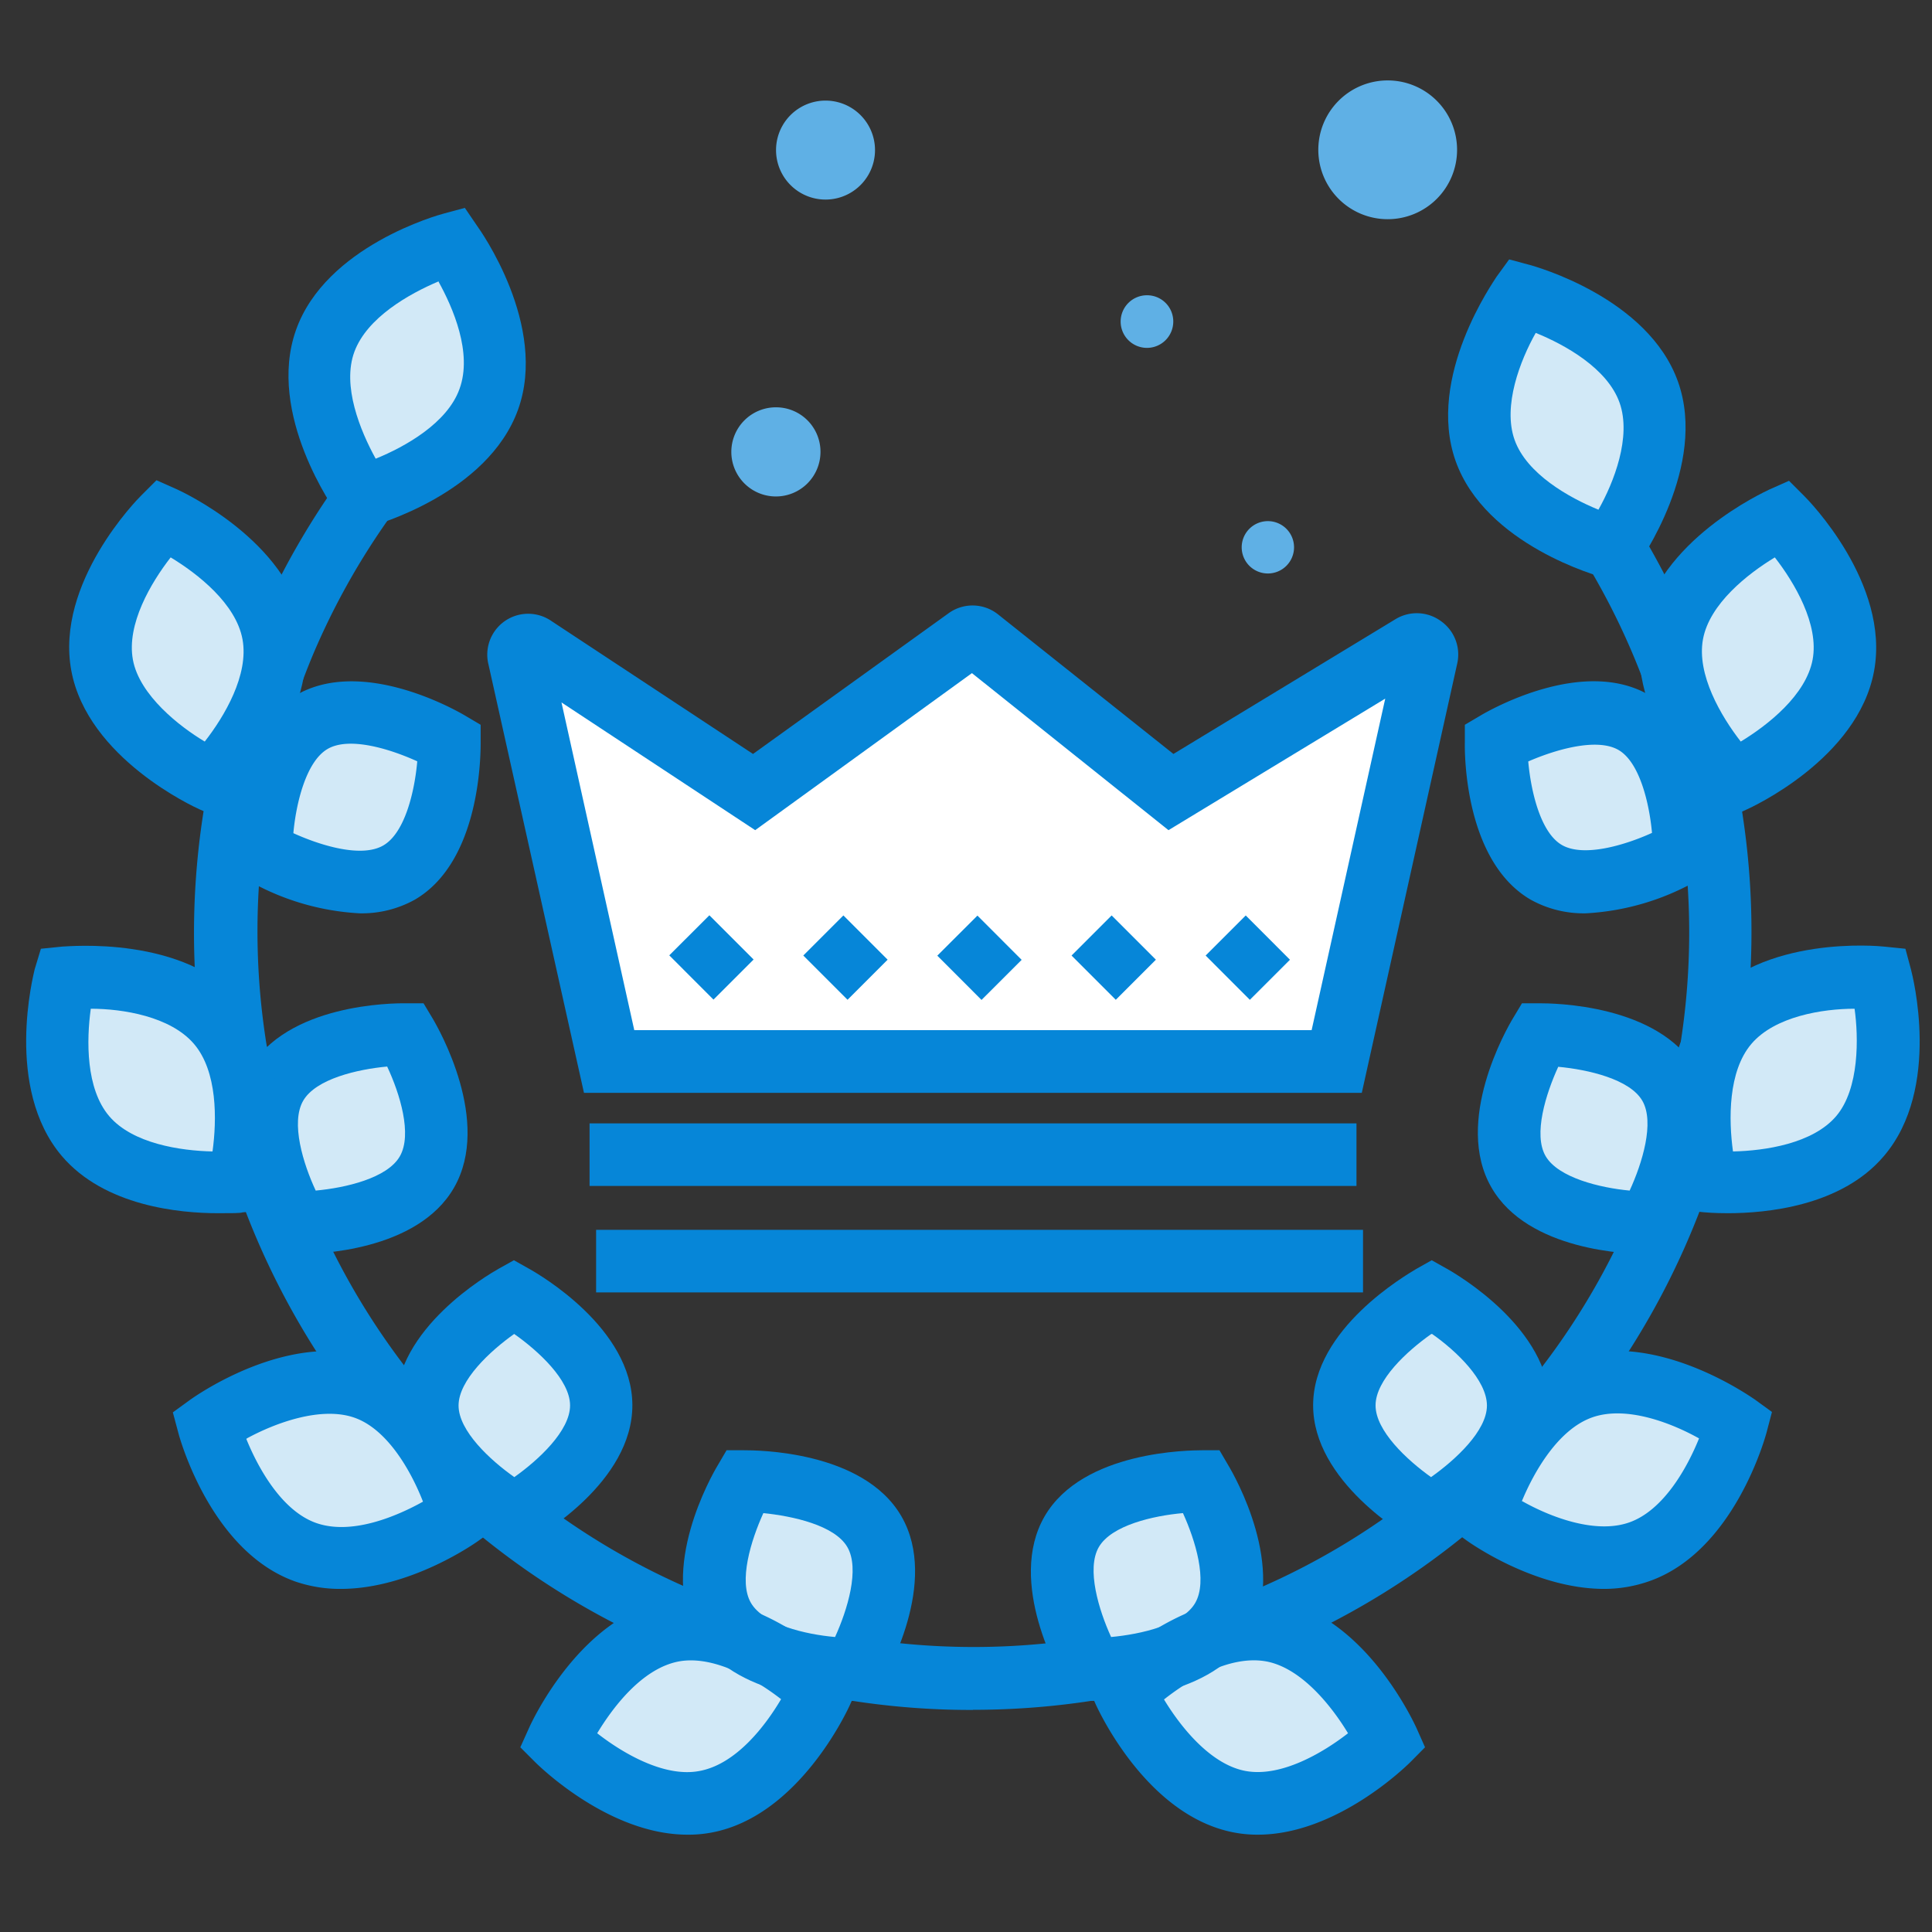
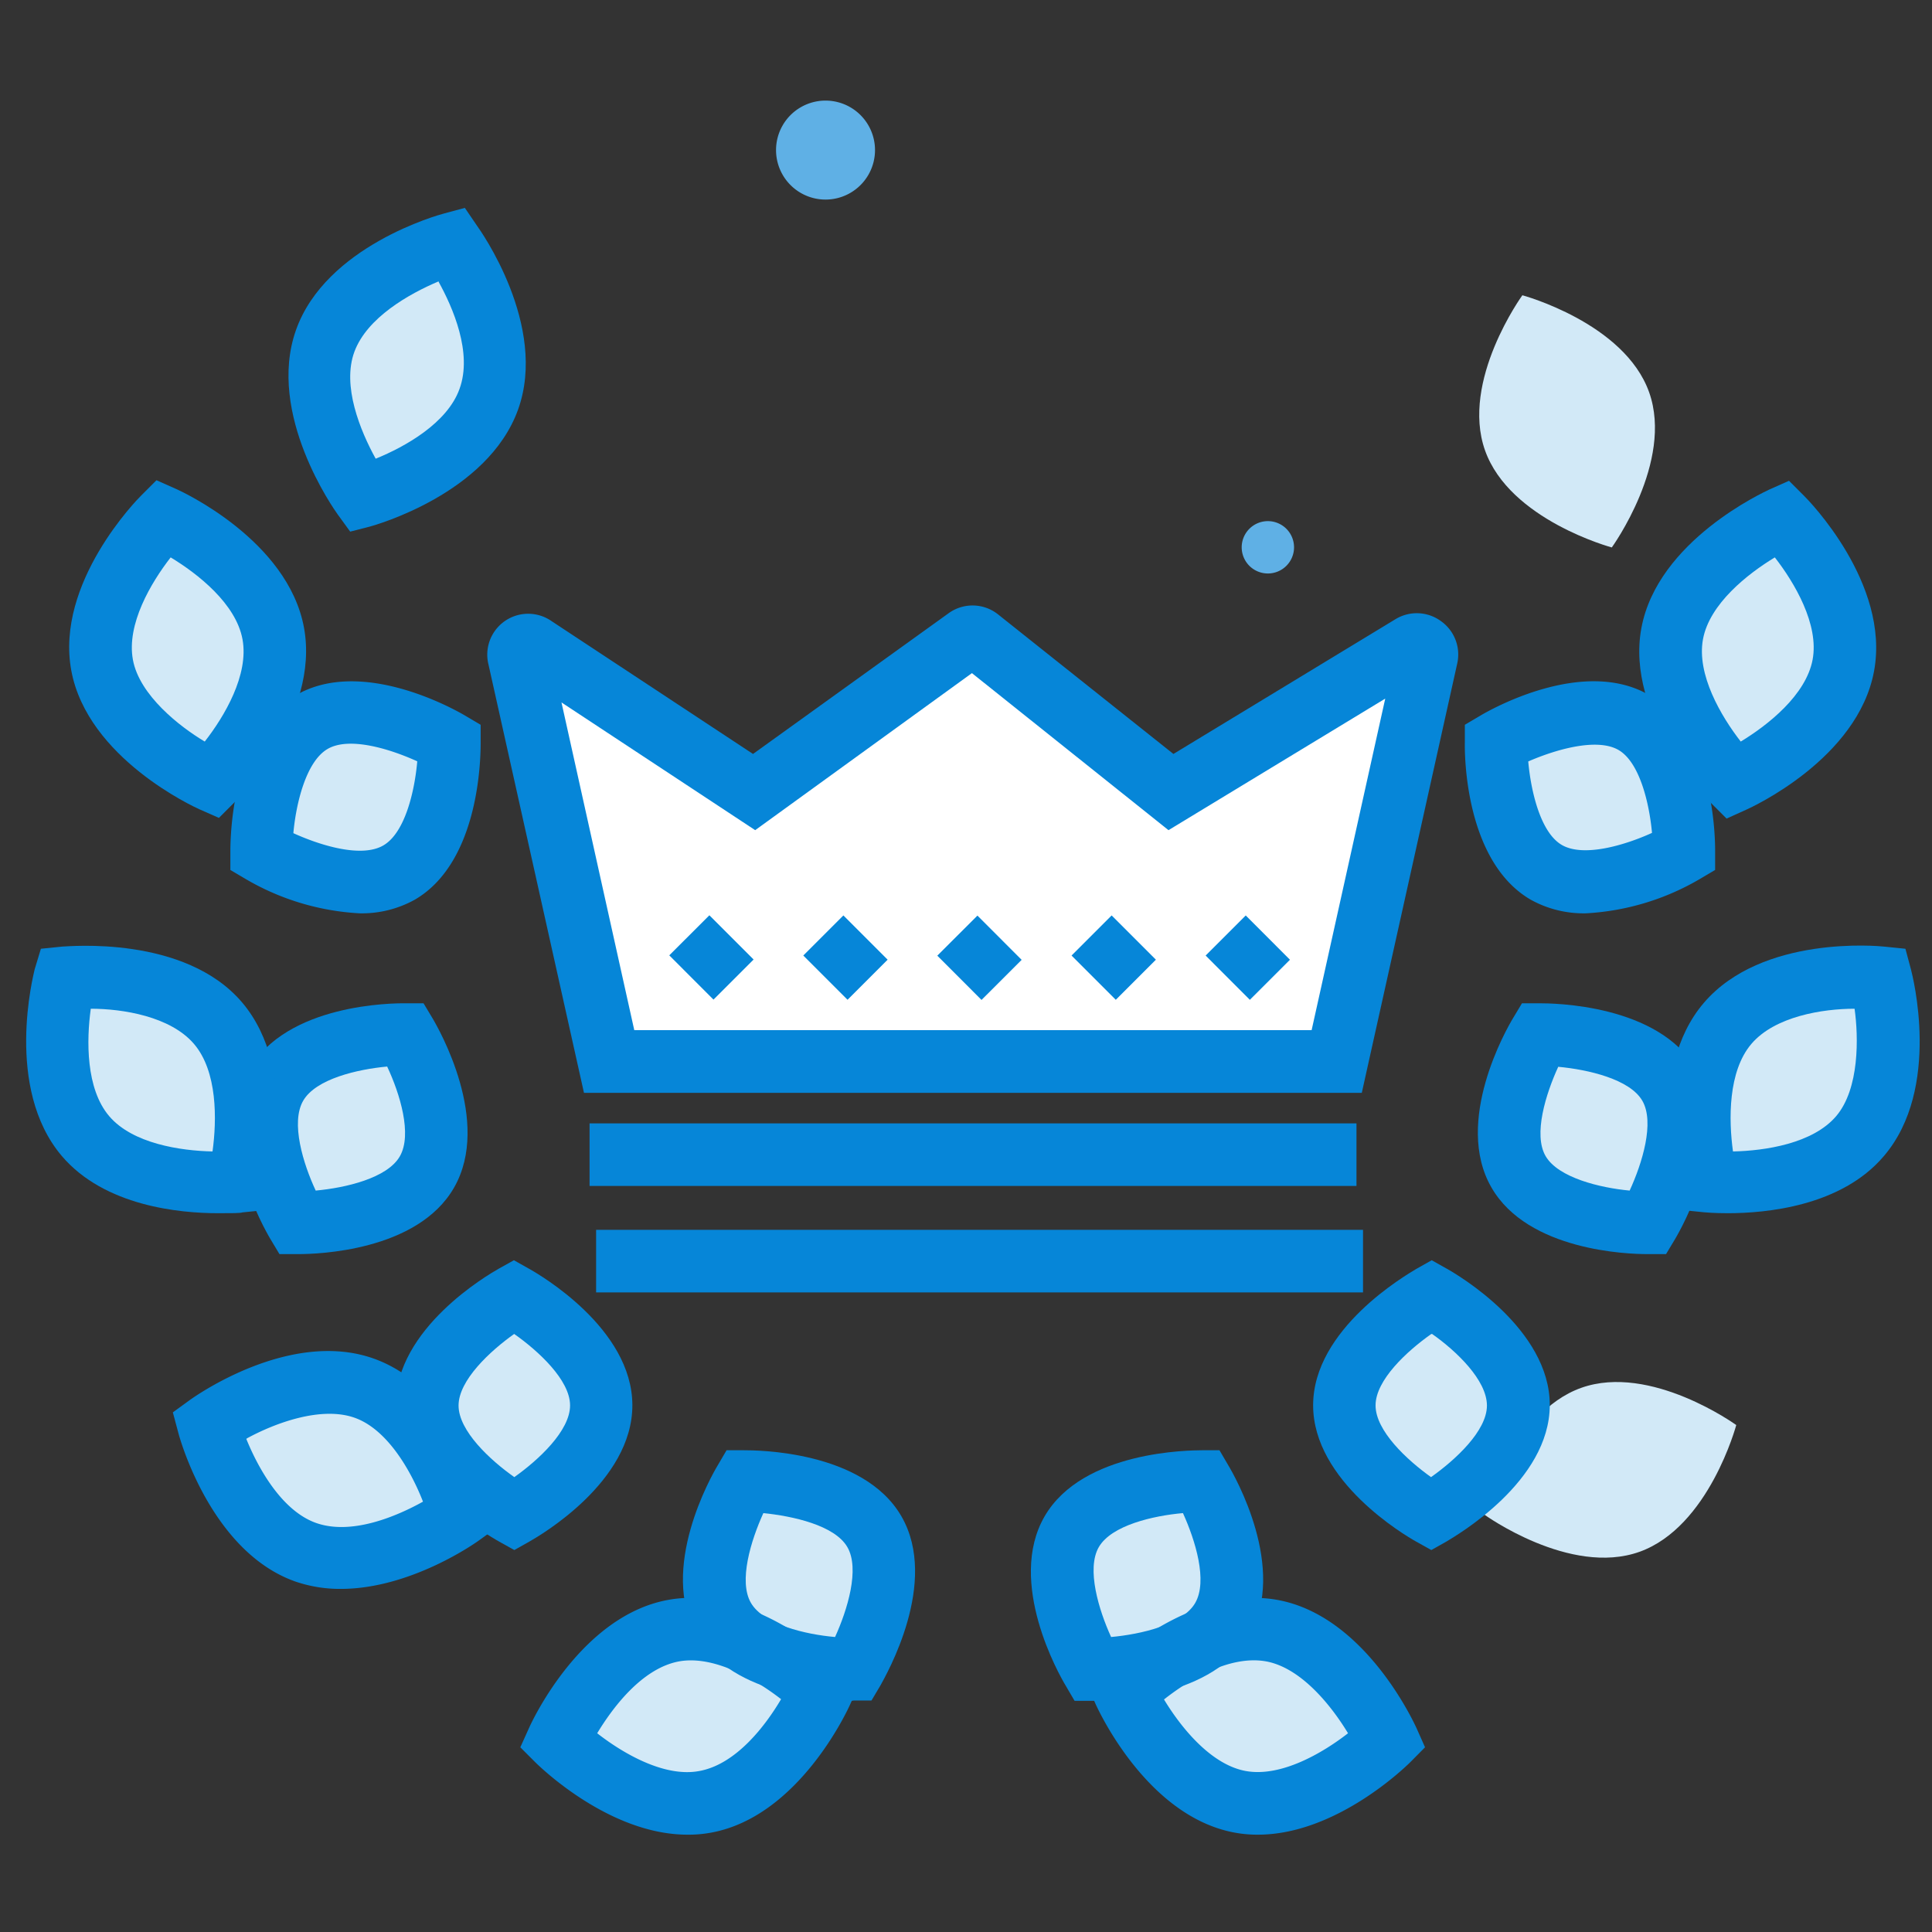
<svg xmlns="http://www.w3.org/2000/svg" class="icon" width="200px" height="200.00px" viewBox="0 0 1024 1024" version="1.1">
  <rect x="0" y="0" width="1024" height="1024" fill="#333333" stroke="none" />
  <path d="M685.87 290.156A13.872 13.872 0 1 1 671.925 276.212a13.872 13.872 0 0 1 13.944 13.944z" fill="#5FB0E5" />
  <path d="M437.546 79.547m-26.227 0a26.227 26.227 0 1 0 52.454 0 26.227 26.227 0 1 0-52.454 0Z" fill="#5FB0E5" />
-   <path d="M434.873 239.437a23.626 23.626 0 1 1-23.554-23.554 23.554 23.554 0 0 1 23.554 23.554zM772.281 79.475a36.775 36.775 0 1 1-36.775-36.848 36.775 36.775 0 0 1 36.775 36.848zM621.856 170.366a13.944 13.944 0 1 1-13.872-13.872 13.872 13.872 0 0 1 13.872 13.872z" fill="#5FB0E5" />
-   <path d="M515.721 906.305a411.825 411.825 0 0 1-336.396-650.901L206.346 274.55A381.914 381.914 0 0 0 166.175 346.295a379.674 379.674 0 0 0 202.3 497.008 382.347 382.347 0 0 0 295.214 0A378.879 378.879 0 0 0 830.153 281.775l27.527-18.568a412.259 412.259 0 0 1-341.959 643.025z" fill="#0686D8" />
  <path d="M636.812 785.141s27.022 45.445 11.054 72.973-68.782 26.733-68.782 26.733-26.949-45.445-11.054-72.973 68.782-26.733 68.782-26.733zM735.506 922.489s-22.903-51.153-61.413-58.161-78.03 32.513-78.03 32.513 22.903 51.081 61.413 58.161 78.03-32.513 78.03-32.513zM759.059 687.315s46.096 25.866 46.096 57.8-46.24 57.8-46.24 57.8-46.096-25.866-46.023-57.8 46.168-57.8 46.168-57.8zM920.249 755.302s-45.373-32.802-82.148-19.724-51.37 67.193-51.37 67.193 45.373 32.874 82.221 19.724 51.298-67.193 51.298-67.193zM816.426 548.378s52.815-0.65 68.71 26.949-11.343 72.9-11.343 72.9-52.815 0.65-68.638-26.949S816.426 548.378 816.426 548.378zM997.051 518.177s-55.705-5.708-81.137 24.059-10.838 83.882-10.838 83.882 55.633 5.78 81.065-24.059S997.051 518.177 997.051 518.177zM792.944 393.691s45.156-26.949 72.973-10.765 26.66 68.854 26.66 68.854-45.445 26.877-72.973 10.91-26.66-68.999-26.66-68.999zM944.525 274.55s-51.081 22.831-58.234 61.34 32.513 78.03 32.513 78.03 51.081-22.831 58.234-61.268-32.513-78.102-32.513-78.102zM806.889 156.494s-32.874 45.301-19.797 82.221 67.193 51.442 67.193 51.442 32.874-45.373 19.797-82.221-67.193-51.442-67.193-51.442zM394.63 785.141s-26.949 45.445-11.054 72.973 68.782 26.733 68.782 26.733 27.022-45.445 11.054-72.973-68.782-26.733-68.782-26.733zM295.647 922.489s22.831-51.153 61.34-58.161 78.03 32.513 78.03 32.513-22.831 51.081-61.34 58.161-78.03-32.513-78.03-32.513zM272.383 687.315s-46.096 25.866-46.023 57.8 46.168 57.8 46.168 57.8 46.096-25.866 46.023-57.8-46.168-57.8-46.168-57.8zM110.904 755.302s45.301-32.802 82.221-19.724 51.298 67.193 51.298 67.193-45.301 32.874-82.221 19.724-51.298-67.193-51.298-67.193zM215.016 548.378s-52.887-0.65-68.71 26.949 11.271 72.9 11.271 72.9 52.815 0.65 68.71-26.949-11.271-72.9-11.271-72.9zM34.391 518.177s55.705-5.708 81.065 24.059 10.91 83.882 10.91 83.882-55.705 5.78-81.065-24.059-10.91-83.882-10.91-83.882zM238.425 393.691S192.691 366.741 165.164 382.925s-26.66 68.854-26.66 68.854 45.518 26.877 72.973 10.91S238.425 393.691 238.425 393.691zM86.7 274.55s51.153 22.831 58.306 61.34-32.513 78.03-32.513 78.03-51.081-22.831-58.234-61.268S86.7 274.55 86.7 274.55zM239.653 129.472s32.874 45.301 19.797 82.148-67.12 51.442-67.12 51.442-32.874-45.301-19.797-82.437 67.12-51.153 67.12-51.153z" fill="#D2E9F7" />
  <path d="M580.023 901.464h-10.476l-4.696-8.02c-3.324-5.491-31.429-54.766-11.199-89.735s77.452-34.969 83.377-35.041h9.32l4.696 8.02c3.324 5.491 31.429 54.766 11.199 89.735-19.219 33.38-71.889 35.041-82.221 35.041z m46.963-99.488c-15.678 1.373-37.859 6.43-44.578 17.99s0 33.452 6.503 47.685c15.678-1.445 37.859-6.43 44.578-18.063s0.072-33.163-6.503-47.613z" fill="#0686D8" />
  <path d="M666.723 972.413a65.025 65.025 0 0 1-12.283-1.084c-46.529-8.526-72.25-65.025-73.551-67.698l-4.624-10.404 8.02-8.092c1.879-1.879 46.385-45.59 92.841-37.137s72.25 65.025 73.551 67.698l4.624 10.404-8.02 8.092c-1.734 1.662-38.726 38.22-80.559 38.22z m-49.78-71.672c8.742 14.45 24.637 34.536 43.35 37.931s40.821-9.609 54.188-20.013c-8.742-14.45-24.71-34.608-43.35-38.076-20.086-3.613-42.122 10.693-54.188 20.158z" fill="#0686D8" />
  <path d="M758.626 821.555l-8.164-4.552c-5.563-3.107-54.549-31.79-54.477-72.25s49.13-68.854 54.766-72.25l8.092-4.552 8.092 4.552c5.563 3.107 54.549 31.79 54.477 72.25s-49.13 68.854-54.693 72.25z m0-114.516c-12.861 9.031-29.55 24.421-29.55 37.859s16.618 28.9 29.406 38.004c12.861-9.104 29.623-24.493 29.623-37.931s-16.184-28.9-29.045-37.931z" fill="#0686D8" />
-   <path d="M850.239 842.147c-36.992 0-71.528-24.637-73.262-25.938l-9.248-6.647 2.89-11.054c0.723-2.529 17.268-62.713 61.846-78.536s95.37 20.375 97.465 21.675l9.248 6.719-2.89 10.982c-0.723 2.601-17.196 62.713-61.846 78.608a72.25 72.25 0 0 1-24.204 4.191z m-43.35-46.457c14.45 8.164 38.582 17.629 56.716 11.199s30.634-28.9 36.92-44.506c-14.45-8.092-38.509-17.557-56.644-11.127s-30.923 29.045-37.281 44.434z" fill="#0686D8" />
  <path d="M872.853 664.7c-9.609 0-63.002-1.59-82.365-35.33-20.158-34.969 8.092-84.171 11.416-89.662l4.769-7.948h9.248c6.864 0 63.219 0.361 83.304 35.258s-8.164 84.244-11.416 89.735l-4.769 7.948h-9.32z m-46.89-99.416c-6.647 14.45-13.439 36.125-6.719 47.541s28.9 16.762 44.506 18.207c6.647-14.45 13.366-36.125 6.719-47.613s-28.9-16.545-44.506-17.99z" fill="#0686D8" />
  <path d="M915.697 643.025c-7.225 0-11.921-0.433-12.644-0.506l-11.343-1.156-3.035-10.982c-0.65-2.529-16.401-62.93 14.45-98.91s92.697-30.056 95.37-29.767l11.416 1.156 2.962 11.054c0.65 2.529 16.401 62.93-14.45 98.91-22.614 26.588-62.424 30.201-82.726 30.201z m67.265-108.375c-16.907 0-42.266 4.046-54.693 18.641s-12.066 40.243-9.754 57.005c16.907-0.361 42.266-4.118 54.693-18.713s11.849-42.05 9.754-56.933z" fill="#0686D8" />
  <path d="M840.629 484.075a57.8 57.8 0 0 1-29.334-7.225c-34.897-20.302-35.041-77.019-34.897-83.449v-9.248l7.948-4.696c5.491-3.324 54.838-31.357 89.735-11.054s35.041 77.019 34.969 83.377v9.32l-7.948 4.696a133.518 133.518 0 0 1-60.473 18.279z m-30.634-80.559c1.373 15.534 6.43 37.931 17.99 44.434s33.307 0 47.613-6.503c-1.373-15.173-6.43-37.642-17.99-44.073s-33.38 0-47.613 6.214z" fill="#0686D8" />
  <path d="M915.119 433.862l-8.092-8.092c-1.879-1.879-45.662-46.312-37.064-92.841s65.386-72.25 67.843-73.478l10.404-4.624 8.092 8.092c1.879 1.806 45.59 46.24 36.992 92.769s-65.025 72.25-67.771 73.478z m25.577-138.431c-14.45 8.742-34.608 24.637-38.076 43.35s9.609 40.894 20.013 54.26c14.45-8.742 34.536-24.637 38.076-43.35s-9.609-40.894-20.013-54.26z" fill="#0686D8" />
-   <path d="M861.004 309.158l-11.054-3.035c-2.529-0.65-62.713-17.268-78.464-61.846s20.447-95.37 21.675-97.538l6.719-9.248 11.054 2.962c2.529 0.723 62.641 17.268 78.464 61.918s-20.447 95.37-21.675 97.538z m-47.035-132.723c-8.164 14.45-17.629 38.654-11.199 56.716s28.9 30.634 44.434 36.992c8.164-14.45 17.629-38.582 11.199-56.716s-28.756-30.634-44.434-36.992z" fill="#0686D8" />
  <path d="M451.418 901.464c-10.26 0-62.858-1.662-82.221-35.041-20.158-34.897 7.875-84.244 11.199-89.735l4.696-8.02h9.32c5.997 0 63.147 0 83.377 35.041s-8.164 84.099-11.127 89.59l-4.769 8.02h-9.32zM404.6 801.976c-6.575 14.45-13.294 36.125-6.575 47.613s28.9 16.69 44.578 18.063c6.575-14.45 13.222-36.125 6.503-47.685s-28.9-16.401-44.506-17.99z" fill="#0686D8" />
  <path d="M364.357 972.413c-41.761 0-78.753-36.559-80.487-38.22l-8.092-8.092 4.696-10.404c1.084-2.457 27.022-59.173 73.551-67.698s90.891 35.258 92.769 37.137l8.381 8.092-4.696 10.404c-1.084 2.384-26.949 59.173-73.551 67.698a65.025 65.025 0 0 1-12.572 1.084z m-47.83-53.754c13.294 10.404 35.475 23.554 54.115 20.013 19.941-3.613 35.547-24.854 43.35-38.076-13.294-10.332-35.403-23.409-54.115-20.013-19.797 3.685-35.403 24.926-43.35 38.076z" fill="#0686D8" />
  <path d="M272.599 821.555l-8.164-4.552c-5.563-3.107-54.621-31.573-54.693-72.25s48.913-69.071 54.477-72.25l8.164-4.552 8.092 4.552c5.563 3.107 54.621 31.573 54.693 72.25s-48.913 69.071-54.477 72.25z m0-114.589c-12.861 9.104-29.55 24.637-29.55 38.004s16.69 28.9 29.55 37.931c12.861-9.104 29.55-24.565 29.55-38.004s-16.834-28.9-29.695-37.931z" fill="#0686D8" />
  <path d="M180.625 842.147a72.756 72.756 0 0 1-24.276-3.974c-44.578-15.895-61.124-76.007-61.774-78.536l-2.962-11.054 9.248-6.719c2.168-1.517 52.959-37.787 97.538-21.675s61.124 76.007 61.774 78.536l2.962 11.054-9.248 6.647c-1.445 1.084-36.053 25.721-73.262 25.721z m-50.069-79.475c6.358 15.678 18.857 38.076 36.92 44.506 19.146 6.792 43.35-3.829 56.716-11.271-6.069-15.606-18.568-38.293-36.342-44.506s-42.194 2.89-57.005 10.982z" fill="#0686D8" />
  <path d="M158.3 664.7H148.113l-4.769-7.948c-3.251-5.491-31.501-54.693-11.416-89.735s76.224-35.33 83.232-35.258h9.32l4.769 7.948c3.251 5.491 31.501 54.693 11.416 89.735C221.302 663.255 167.837 664.7 158.3 664.7z m46.963-99.416c-15.678 1.445-37.859 6.503-44.578 18.135s0 33.38 6.647 47.613c15.678-1.445 37.859-6.503 44.578-18.135s0-33.307-6.647-47.468z" fill="#0686D8" />
  <path d="M115.6 643.025c-20.302 0-60.112-3.685-82.799-30.273-30.706-36.125-14.956-96.382-14.45-98.91L21.675 502.86l11.343-1.156c2.673 0 65.025-6.286 95.442 29.767s14.956 96.382 14.45 98.91l-2.962 11.054-11.416 1.156C127.377 643.025 122.825 643.025 115.6 643.025zM48.119 534.65c-2.312 16.69-2.673 42.339 9.754 56.933s37.859 18.352 54.766 18.713c2.312-16.762 2.673-42.411-9.826-57.005S65.025 534.65 48.119 534.65z" fill="#0686D8" />
  <path d="M190.523 484.075A133.518 133.518 0 0 1 130.05 465.796l-7.948-4.696v-9.32c0-6.358 0-63.147 34.897-83.377s84.244 7.731 89.807 11.054l7.948 4.696v9.248c0 6.43 0 63.147-34.897 83.449a57.8 57.8 0 0 1-29.334 7.225z m-35.041-42.483c14.45 6.575 36.125 13.222 47.685 6.503s16.618-28.9 17.99-44.578c-14.45-6.575-36.125-13.294-47.613-6.503s-16.69 29.261-18.063 44.651z" fill="#0686D8" />
  <path d="M116.034 433.5l-10.476-4.624c-2.384-1.084-59.173-26.949-67.771-73.478s35.186-90.963 37.064-92.769l8.092-8.092 10.404 4.624c2.457 1.084 59.173 26.949 67.771 73.478s-35.186 90.963-37.064 92.841z m-25.577-138.07c-10.404 13.366-23.481 35.403-20.013 54.26s24.926 35.547 38.076 43.35c10.404-13.294 23.481-35.33 20.013-54.188s-23.626-34.68-38.076-43.422z" fill="#0686D8" />
  <path d="M185.61 281.775l-6.719-9.248c-1.517-2.168-37.787-52.887-22.036-97.538s75.935-61.196 78.536-61.846l10.982-2.962 6.503 9.537c1.517 2.095 37.787 52.887 21.675 97.465s-75.935 61.196-78.536 61.918z m46.89-132.651C216.75 155.771 194.569 168.343 187.85 186.405s3.107 41.905 11.271 56.716c15.678-6.358 38.004-18.93 44.434-36.992 7.008-19.146-3.613-43.278-11.054-56.716z" fill="#0686D8" />
  <path d="M708.484 562.611H322.813l-47.468-213.86a5.347 5.347 0 0 1 8.092-5.636l116.395 76.73 112.566-81.57a5.419 5.419 0 0 1 6.43 0l101.873 81.426 127.449-77.452a5.274 5.274 0 0 1 7.948 5.708z" fill="#FFFFFF" />
  <path d="M721.778 579.229H309.519l-50.575-226.865a21.675 21.675 0 0 1 33.452-23.12l106.713 70.372L502.644 325.125a21.675 21.675 0 0 1 26.516 0.65l92.769 73.84 117.623-71.383a21.675 21.675 0 0 1 24.132 0.939 21.675 21.675 0 0 1 8.67 22.542z m-385.599-33.235h359.011l39.015-175.712-114.878 69.721L515.143 356.771 400.265 440.003l-102.667-67.698z" fill="#0686D8" />
  <path d="M312.481 595.413h406.479V628.575H312.481z" fill="#0686D8" />
  <path d="M315.949 651.84h406.479v33.163H315.949z" fill="#0686D8" />
  <path d="M354.726 506.357l21.256-21.242 23.445 23.452-21.263 21.242z" fill="#0686D8" />
  <path d="M425.762 506.451l21.256-21.256 23.445 23.452-21.249 21.249z" fill="#0686D8" />
  <path d="M496.791 506.523l21.27-21.242 23.438 23.46-21.27 21.242z" fill="#0686D8" />
  <path d="M567.943 506.458l21.249-21.256 23.452 23.452-21.256 21.256z" fill="#0686D8" />
  <path d="M639.008 506.458l21.263-21.242 23.438 23.467-21.263 21.242z" fill="#0686D8" />
</svg>